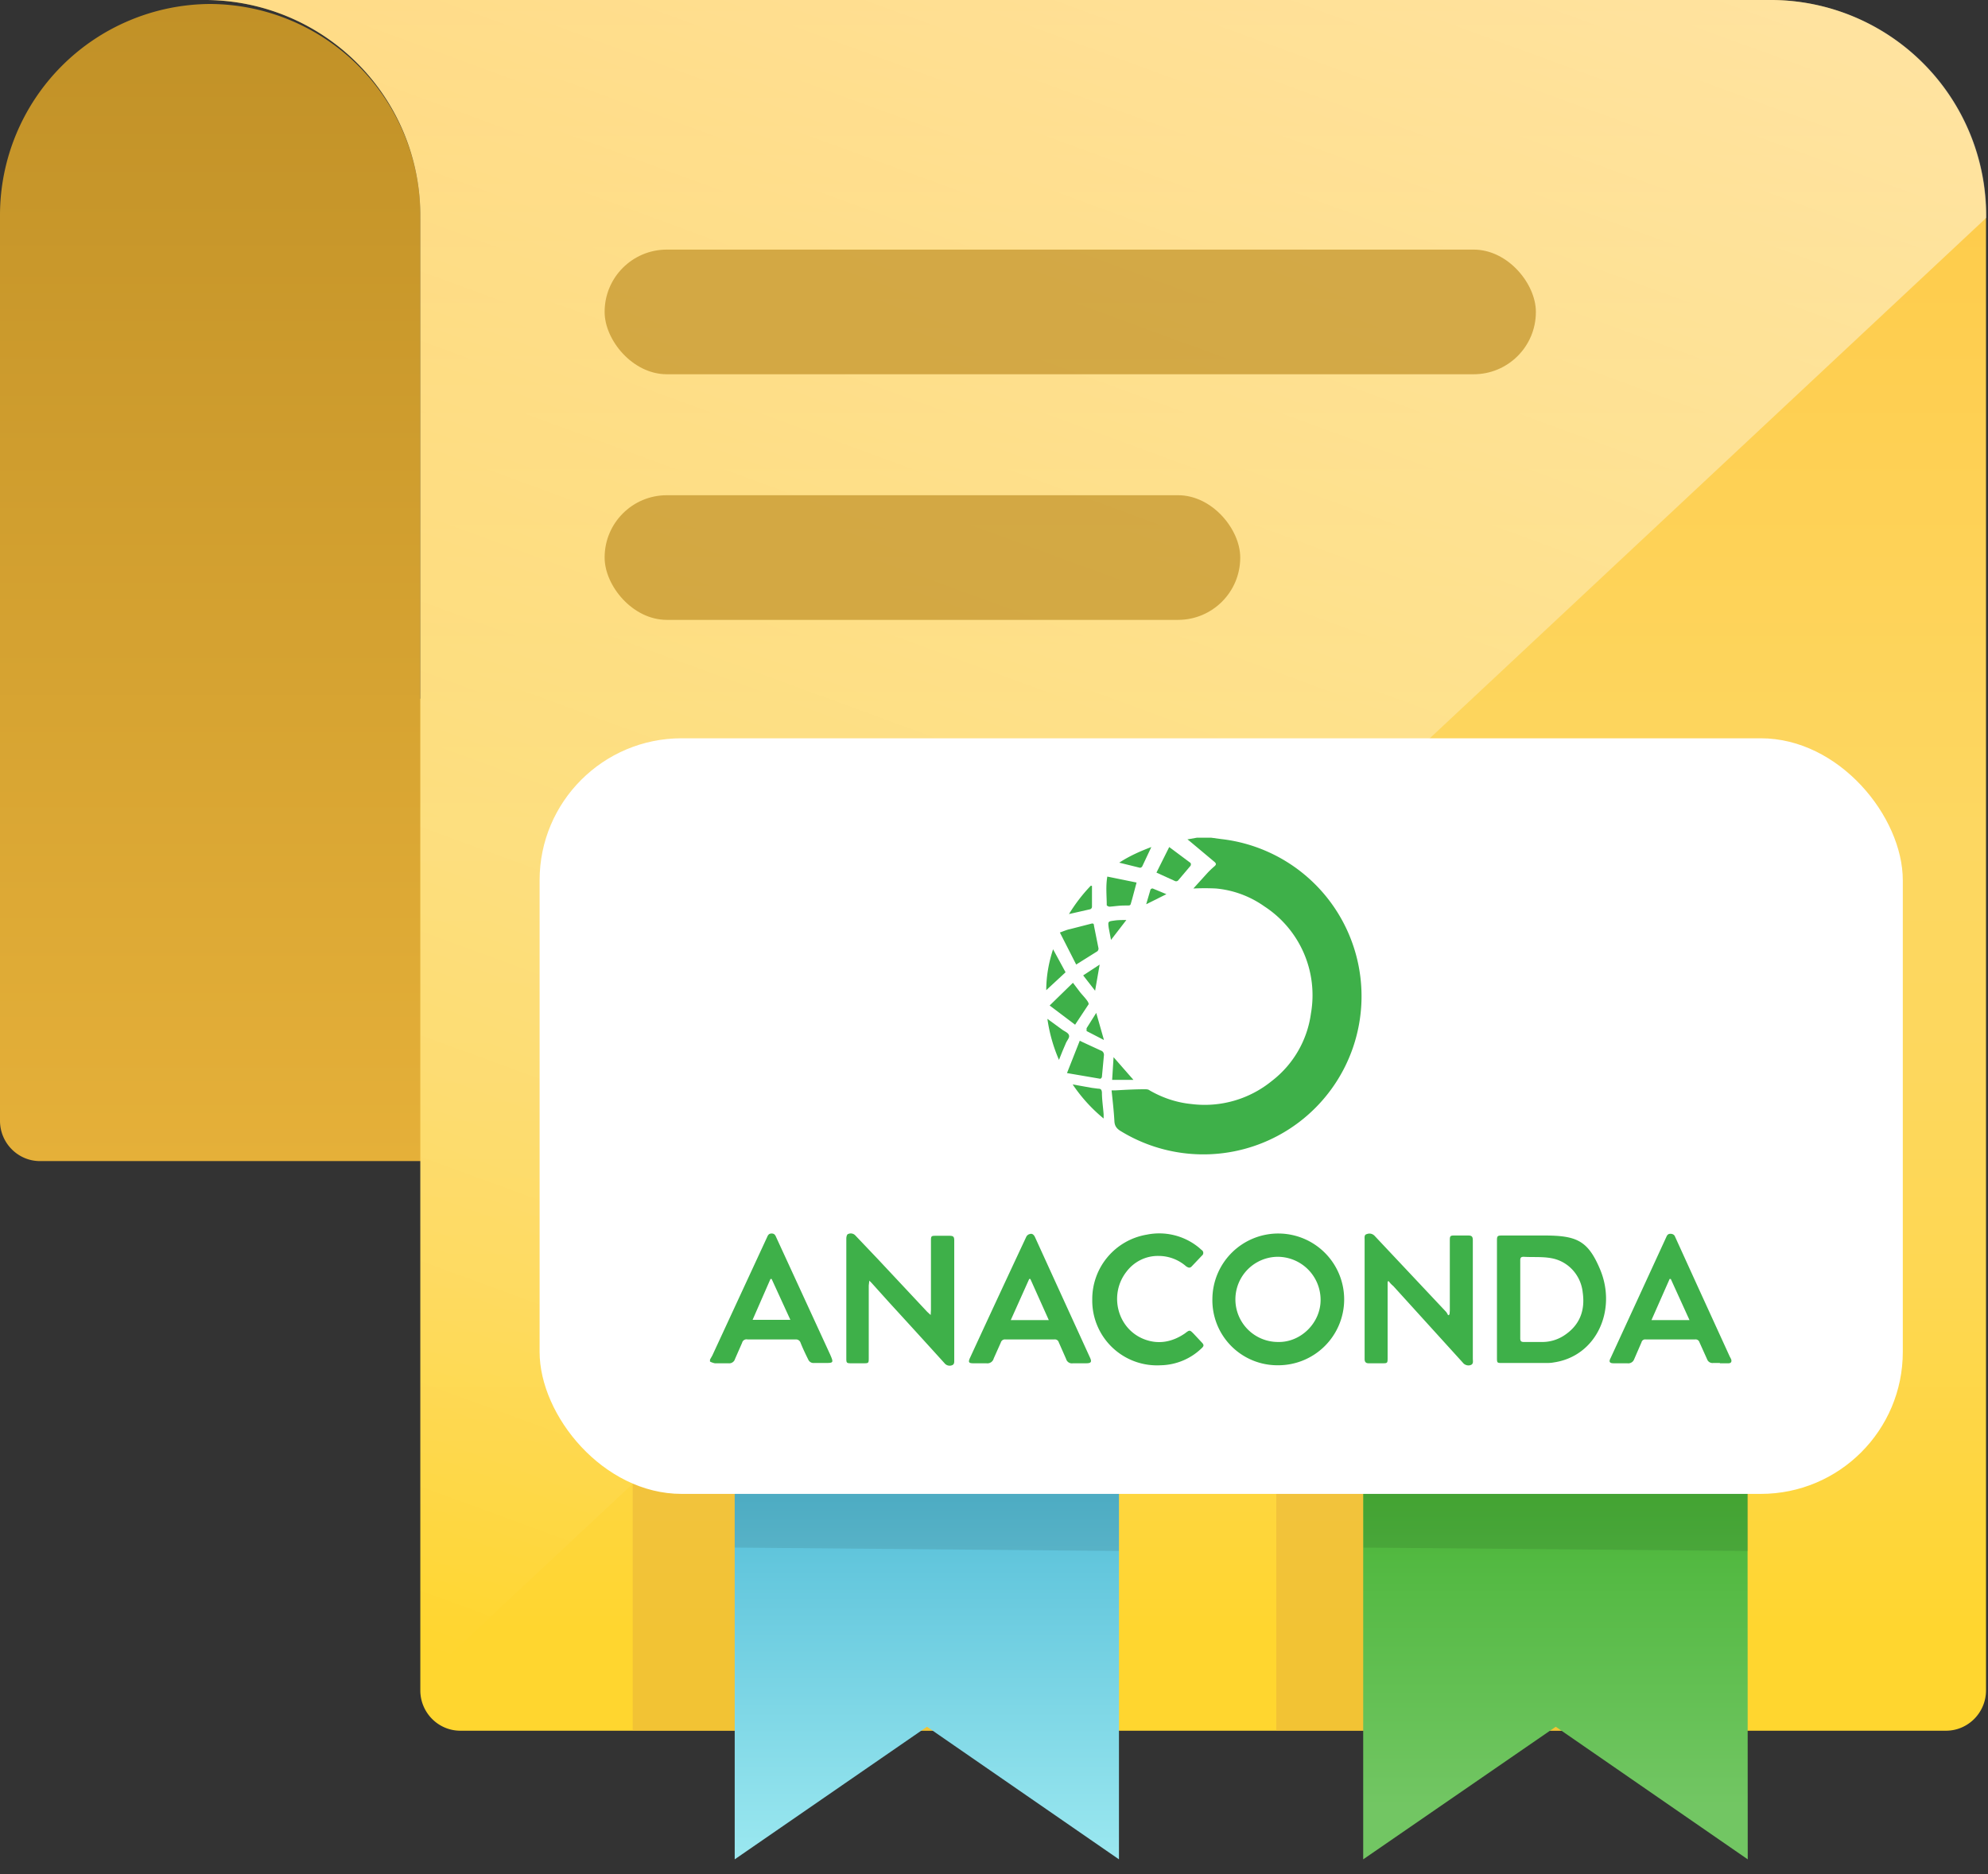
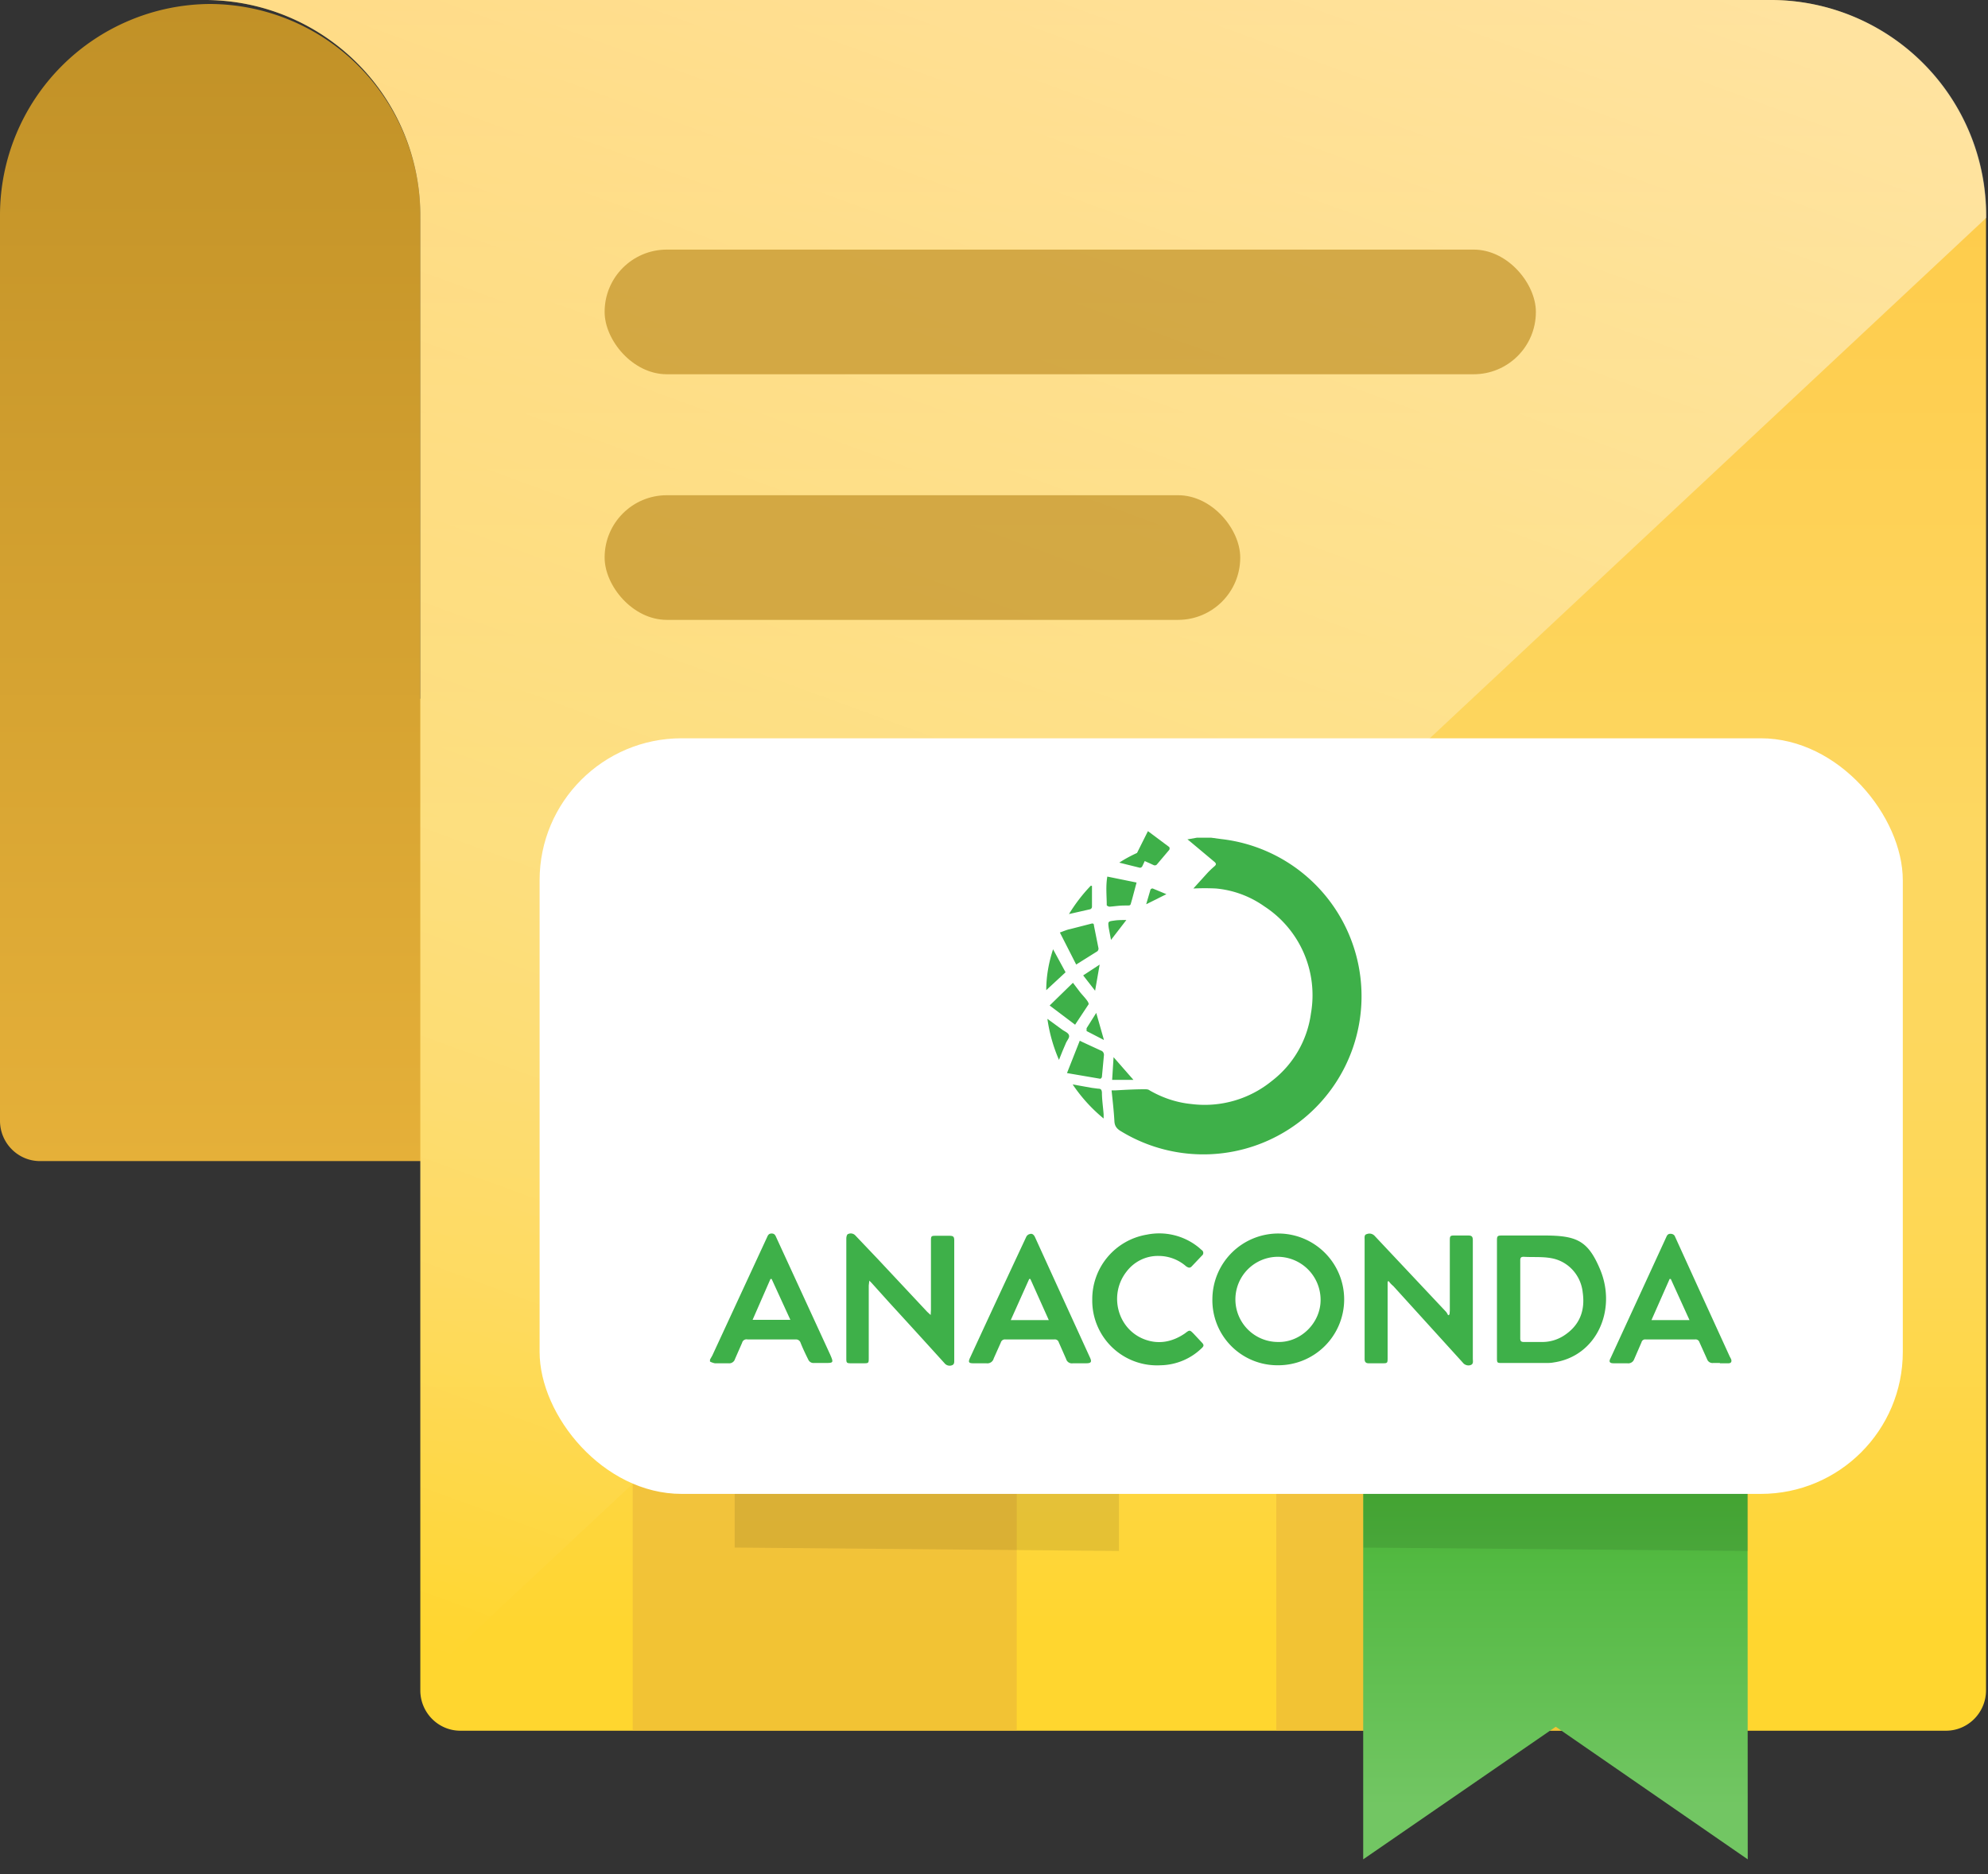
<svg xmlns="http://www.w3.org/2000/svg" width="70" height="66">
  <rect width="100%" height="100%" fill="#333333" stroke="none" />
  <defs>
    <linearGradient x1="50%" y1="100%" x2="50%" y2="0%" id="a">
      <stop stop-color="#E5B039" offset="0%" />
      <stop stop-color="#C19127" offset="100%" />
    </linearGradient>
    <linearGradient x1="50%" y1="0%" x2="50%" y2="100%" id="b">
      <stop stop-color="#FFC844" offset="0%" />
      <stop stop-color="#FDD761" offset="48%" />
      <stop stop-color="#FDD75D" offset="62%" />
      <stop stop-color="#FED752" offset="74%" />
      <stop stop-color="#FED63F" offset="86%" />
      <stop stop-color="#FFD62F" offset="94%" />
    </linearGradient>
    <linearGradient x1="13.82%" y1="98.76%" x2="58.57%" y2="-15.39%" id="c">
      <stop stop-color="#FFF" stop-opacity="0" offset="0%" />
      <stop stop-color="#FFF" offset="100%" />
    </linearGradient>
    <linearGradient x1="3521%" y1="50%" x2="17482%" y2="50%" id="d">
      <stop stop-color="#FFF" stop-opacity="0" offset="0%" />
      <stop stop-color="#FFF" offset="100%" />
    </linearGradient>
    <linearGradient x1="38361%" y1="7748%" x2="15100%" y2="7748%" id="e">
      <stop stop-color="#E5B039" offset="0%" />
      <stop stop-color="#C19127" offset="100%" />
    </linearGradient>
    <linearGradient x1="30974%" y1="13852%" x2="15100%" y2="13852%" id="f">
      <stop stop-color="#E5B039" offset="0%" />
      <stop stop-color="#C19127" offset="100%" />
    </linearGradient>
    <linearGradient x1="13106%" y1="31749%" x2="28400%" y2="31749%" id="g">
      <stop stop-color="#E5B039" offset="0%" />
      <stop stop-color="#C19127" offset="100%" />
    </linearGradient>
    <linearGradient x1="50%" y1="100%" x2="50%" y2="0%" id="h">
      <stop stop-color="#9BE8F0" offset="0%" />
      <stop stop-color="#3AC" offset="100%" />
    </linearGradient>
    <linearGradient x1="50%" y1="0%" x2="50%" y2="100%" id="i">
      <stop stop-color="#3BAF28" offset="12%" />
      <stop stop-color="#72C663" offset="90%" />
    </linearGradient>
  </defs>
  <g fill="none">
    <path d="M14.8 24.6V7.59A7.44 7.44 0 0 0 7.4.14 7.44 7.44 0 0 0 0 7.58v31.89c0 .78.63 1.42 1.41 1.42h13.4c.77 0 1.4-.64 1.4-1.42V26.02c0-.78-.63-1.41-1.4-1.41z" fill="url(#a)" />
    <path d="M69.93 7.58A7.59 7.59 0 0 0 62.39 0H7.26a7.59 7.59 0 0 1 7.54 7.58v51.95c0 .78.63 1.42 1.41 1.42h52.31c.78 0 1.41-.64 1.41-1.42V7.58z" fill="url(#b)" />
    <path d="M14.8 7.67v-.09A7.59 7.59 0 0 0 7.26 0H62.4a7.59 7.59 0 0 1 7.54 7.58v.09L14.8 59.25V7.67z" fill="url(#c)" opacity=".5" />
    <path d="M14.8 59.25V7.58" fill="url(#d)" opacity=".5" />
    <rect fill="url(#e)" opacity=".7" x="21.29" y="8.79" width="32.79" height="4.39" rx="2.19" />
    <rect fill="url(#f)" opacity=".7" x="21.29" y="17.44" width="22.38" height="4.39" rx="2.19" />
    <path fill="url(#g)" opacity=".5" d="M22.28 48.17v12.78H35.8V48.5m9.14-.33v12.78h13.54V48.5" />
-     <path fill="url(#h)" d="M39.4 65.48l-6.76-4.67-6.77 4.67V46.21H39.4z" />
    <path fill="#000" opacity=".1" d="M25.87 54.5l13.53.12v-3.9H25.87z" />
    <path fill="url(#i)" d="M61.54 65.48l-6.76-4.67L48 65.48V46.21h13.53z" />
    <path fill="#000" opacity=".1" d="M48.01 54.5l13.54.12v-3.9H48z" />
    <rect fill="#FFF" x="19" y="26" width="48" height="26.61" rx="5" />
    <g fill="#3EB049">
      <path d="M42.64 29.5l.37.05a5.57 5.57 0 1 1-3.52 10.3c-.14-.08-.24-.17-.25-.36-.02-.36-.06-.71-.1-1.09h.12c.35-.02.7-.04 1.04-.04.07 0 .13 0 .18.04.45.26.95.43 1.47.48a3.74 3.74 0 0 0 2.83-.81 3.61 3.61 0 0 0 1.38-2.38 3.73 3.73 0 0 0-1.64-3.77 3.5 3.5 0 0 0-1.7-.63 8.07 8.07 0 0 0-.8 0l.48-.53a3 3 0 0 1 .26-.25c.07-.06.07-.1 0-.16l-.86-.72a1.33 1.33 0 0 0-.09-.07l.34-.06h.49zM25 47.88l.08-.14 1.93-4.17c.03-.07.06-.13.16-.13s.13.06.16.13l1.9 4.13c.13.3.12.3-.2.3h-.37a.2.2 0 0 1-.2-.12c-.1-.2-.19-.39-.27-.59a.17.17 0 0 0-.17-.12h-1.7a.16.16 0 0 0-.19.12l-.25.57a.21.21 0 0 1-.23.15h-.48a.65.65 0 0 1-.17-.06v-.07zm1.5-1.4h1.33l-.66-1.44h-.04l-.63 1.44zm18.5 1.6a2.29 2.29 0 0 1-2.31-2.35A2.32 2.32 0 1 1 45 48.08zm0-.82c.8.02 1.5-.67 1.5-1.48 0-.84-.67-1.51-1.5-1.52a1.5 1.5 0 0 0 0 3zm7.71-3.58c0-.15.02-.17.18-.17h1.47c1.15 0 1.55.17 1.98 1.19.6 1.43-.12 3.06-1.63 3.28-.1.02-.2.02-.3.02H52.9c-.18 0-.19 0-.19-.17v-4.15zm.82 3.45c0 .1.03.13.13.13h.65c.27 0 .53-.08.75-.22.56-.36.76-.88.67-1.52-.06-.6-.5-1.1-1.1-1.21-.32-.06-.65-.03-.98-.05-.09 0-.12.03-.12.12v2.75zm-4.67-2v2.7c0 .17-.01.18-.17.18h-.5c-.1 0-.14-.05-.14-.15v-4.2c0-.08-.02-.18.08-.2.1-.04.2-.01.27.06l2.52 2.68a.6.6 0 0 1 .07.12l.05-.03.01-.14V43.7c0-.18.01-.19.18-.19h.46c.14 0 .17.04.17.18v4.16c0 .08.03.18-.07.22-.1.04-.22 0-.28-.08l-2.45-2.7a.869.869 0 0 1-.16-.17l-.04.01zm-18.25-.03l-.02.17v2.54c0 .2 0 .2-.2.2h-.43c-.15 0-.16-.02-.16-.17v-4.22c0-.06.02-.15.06-.16a.22.22 0 0 1 .25.04l.79.83 1.75 1.87.12.11.01-.18V43.7c0-.18.01-.18.2-.18h.44c.15 0 .18.03.18.17v4.2c0 .07.01.16-.08.19a.23.23 0 0 1-.26-.07 449.2 449.2 0 0 0-1.94-2.13l-.63-.7-.08-.08zM60.56 48h-.24a.2.2 0 0 1-.21-.13l-.27-.6a.14.14 0 0 0-.15-.1h-1.75a.13.13 0 0 0-.14.1l-.26.6a.22.22 0 0 1-.24.14h-.48c-.14 0-.18-.05-.11-.18l.99-2.15.97-2.11c.03-.07.06-.12.15-.12.08 0 .14.04.16.1l.76 1.67 1.17 2.56a.8.8 0 0 1 .05.1c.02.08-.01.13-.1.13h-.3zm-1.73-2.96h-.04l-.64 1.45h1.34l-.66-1.45zM38 48.01h-.22a.21.21 0 0 1-.24-.15l-.26-.59a.14.14 0 0 0-.15-.1H35.4a.15.15 0 0 0-.16.11l-.25.56a.23.23 0 0 1-.26.17h-.46c-.16 0-.18-.04-.12-.18a807.91 807.91 0 0 1 1.98-4.26c.02-.05.07-.1.13-.11.08-.03.14.02.18.1l.67 1.47 1.27 2.78c.07.15.04.2-.13.2H38zm-1.72-2.97h-.04l-.65 1.45h1.34l-.65-1.45zm2.18.72a2.3 2.3 0 0 1 1.92-2.28 2.2 2.2 0 0 1 1.84.46l.09.08a.12.12 0 0 1 .01.2l-.36.38c-.07.07-.12.04-.19 0a1.47 1.47 0 0 0-.97-.37c-.45-.01-.87.2-1.14.56-.62.8-.32 2 .62 2.37.51.2 1 .1 1.44-.2.17-.13.17-.13.31.01l.28.3c.1.1.08.14-.02.23-.38.36-.89.57-1.42.58a2.28 2.28 0 0 1-2.41-2.32zm-.57-11.8l-.57-1.12c.14-.05.25-.1.36-.12l.74-.19c.07-.02.1 0 .1.07l.16.8c0 .04-.01.07-.04.1l-.75.47zm-.32 3.83l.45-1.14.1.05.65.3c.07.02.11.1.1.17l-.07.75c0 .03-.04.07-.06.07l-1.17-.2zm.29-1.7l-.9-.68.82-.8.25.33c.08.1.2.22.27.33.02.03.04.08.03.1l-.47.71zm1.13-5.22l1.03.21-.16.6c-.08.25-.01.2-.29.21-.17 0-.34.03-.5.04-.04 0-.1-.04-.1-.05 0-.33-.04-.66.02-1.01z" />
-       <path d="M41.17 29.83l.75.56a.1.1 0 0 1 0 .1l-.44.52a.1.1 0 0 1-.1.02l-.66-.3.45-.9zm-2.31 9.56a5.57 5.57 0 0 1-1.09-1.2l.67.12.23.03c.1 0 .12.04.13.13 0 .25.04.51.06.77v.15zm-1.57-2.06a5.6 5.6 0 0 1-.41-1.45l.52.38c.08.06.22.11.24.2.03.08-.07.18-.11.28l-.12.28-.12.3zm.23-3.09l-.68.63c0-.5.09-.98.24-1.44l.44.81zm.93-3.04v.73c0 .04-.02.07-.06.09l-.75.17c.22-.36.48-.7.77-1l.04.01zm2.09-1.37l-.32.68a.1.1 0 0 1-.08.05l-.73-.18c.35-.23.73-.4 1.13-.55zm-1.38 8.2l.05-.8.7.8h-.75zm-.3-1.41l-.6-.31v-.1l.34-.54.27.95zm-.72-2.27l.58-.38-.16.92-.42-.54zm1.52-1.95l-.54.7-.08-.42c-.03-.23-.03-.23.19-.26.13-.02.27-.02.43-.02zm.7-.56l.15-.51a.08.08 0 0 1 .08-.04l.48.2-.7.35z" />
+       <path d="M41.17 29.83a.1.1 0 0 1 0 .1l-.44.52a.1.1 0 0 1-.1.02l-.66-.3.45-.9zm-2.31 9.56a5.57 5.57 0 0 1-1.09-1.2l.67.12.23.03c.1 0 .12.04.13.13 0 .25.04.51.06.77v.15zm-1.57-2.06a5.6 5.6 0 0 1-.41-1.45l.52.38c.08.06.22.11.24.2.03.08-.07.18-.11.28l-.12.28-.12.3zm.23-3.09l-.68.63c0-.5.09-.98.24-1.44l.44.81zm.93-3.04v.73c0 .04-.02.07-.06.09l-.75.17c.22-.36.48-.7.77-1l.04.01zm2.09-1.37l-.32.68a.1.1 0 0 1-.08.05l-.73-.18c.35-.23.73-.4 1.13-.55zm-1.38 8.2l.05-.8.7.8h-.75zm-.3-1.41l-.6-.31v-.1l.34-.54.27.95zm-.72-2.27l.58-.38-.16.92-.42-.54zm1.52-1.95l-.54.7-.08-.42c-.03-.23-.03-.23.19-.26.13-.02.27-.02.43-.02zm.7-.56l.15-.51a.08.08 0 0 1 .08-.04l.48.2-.7.35z" />
    </g>
  </g>
</svg>